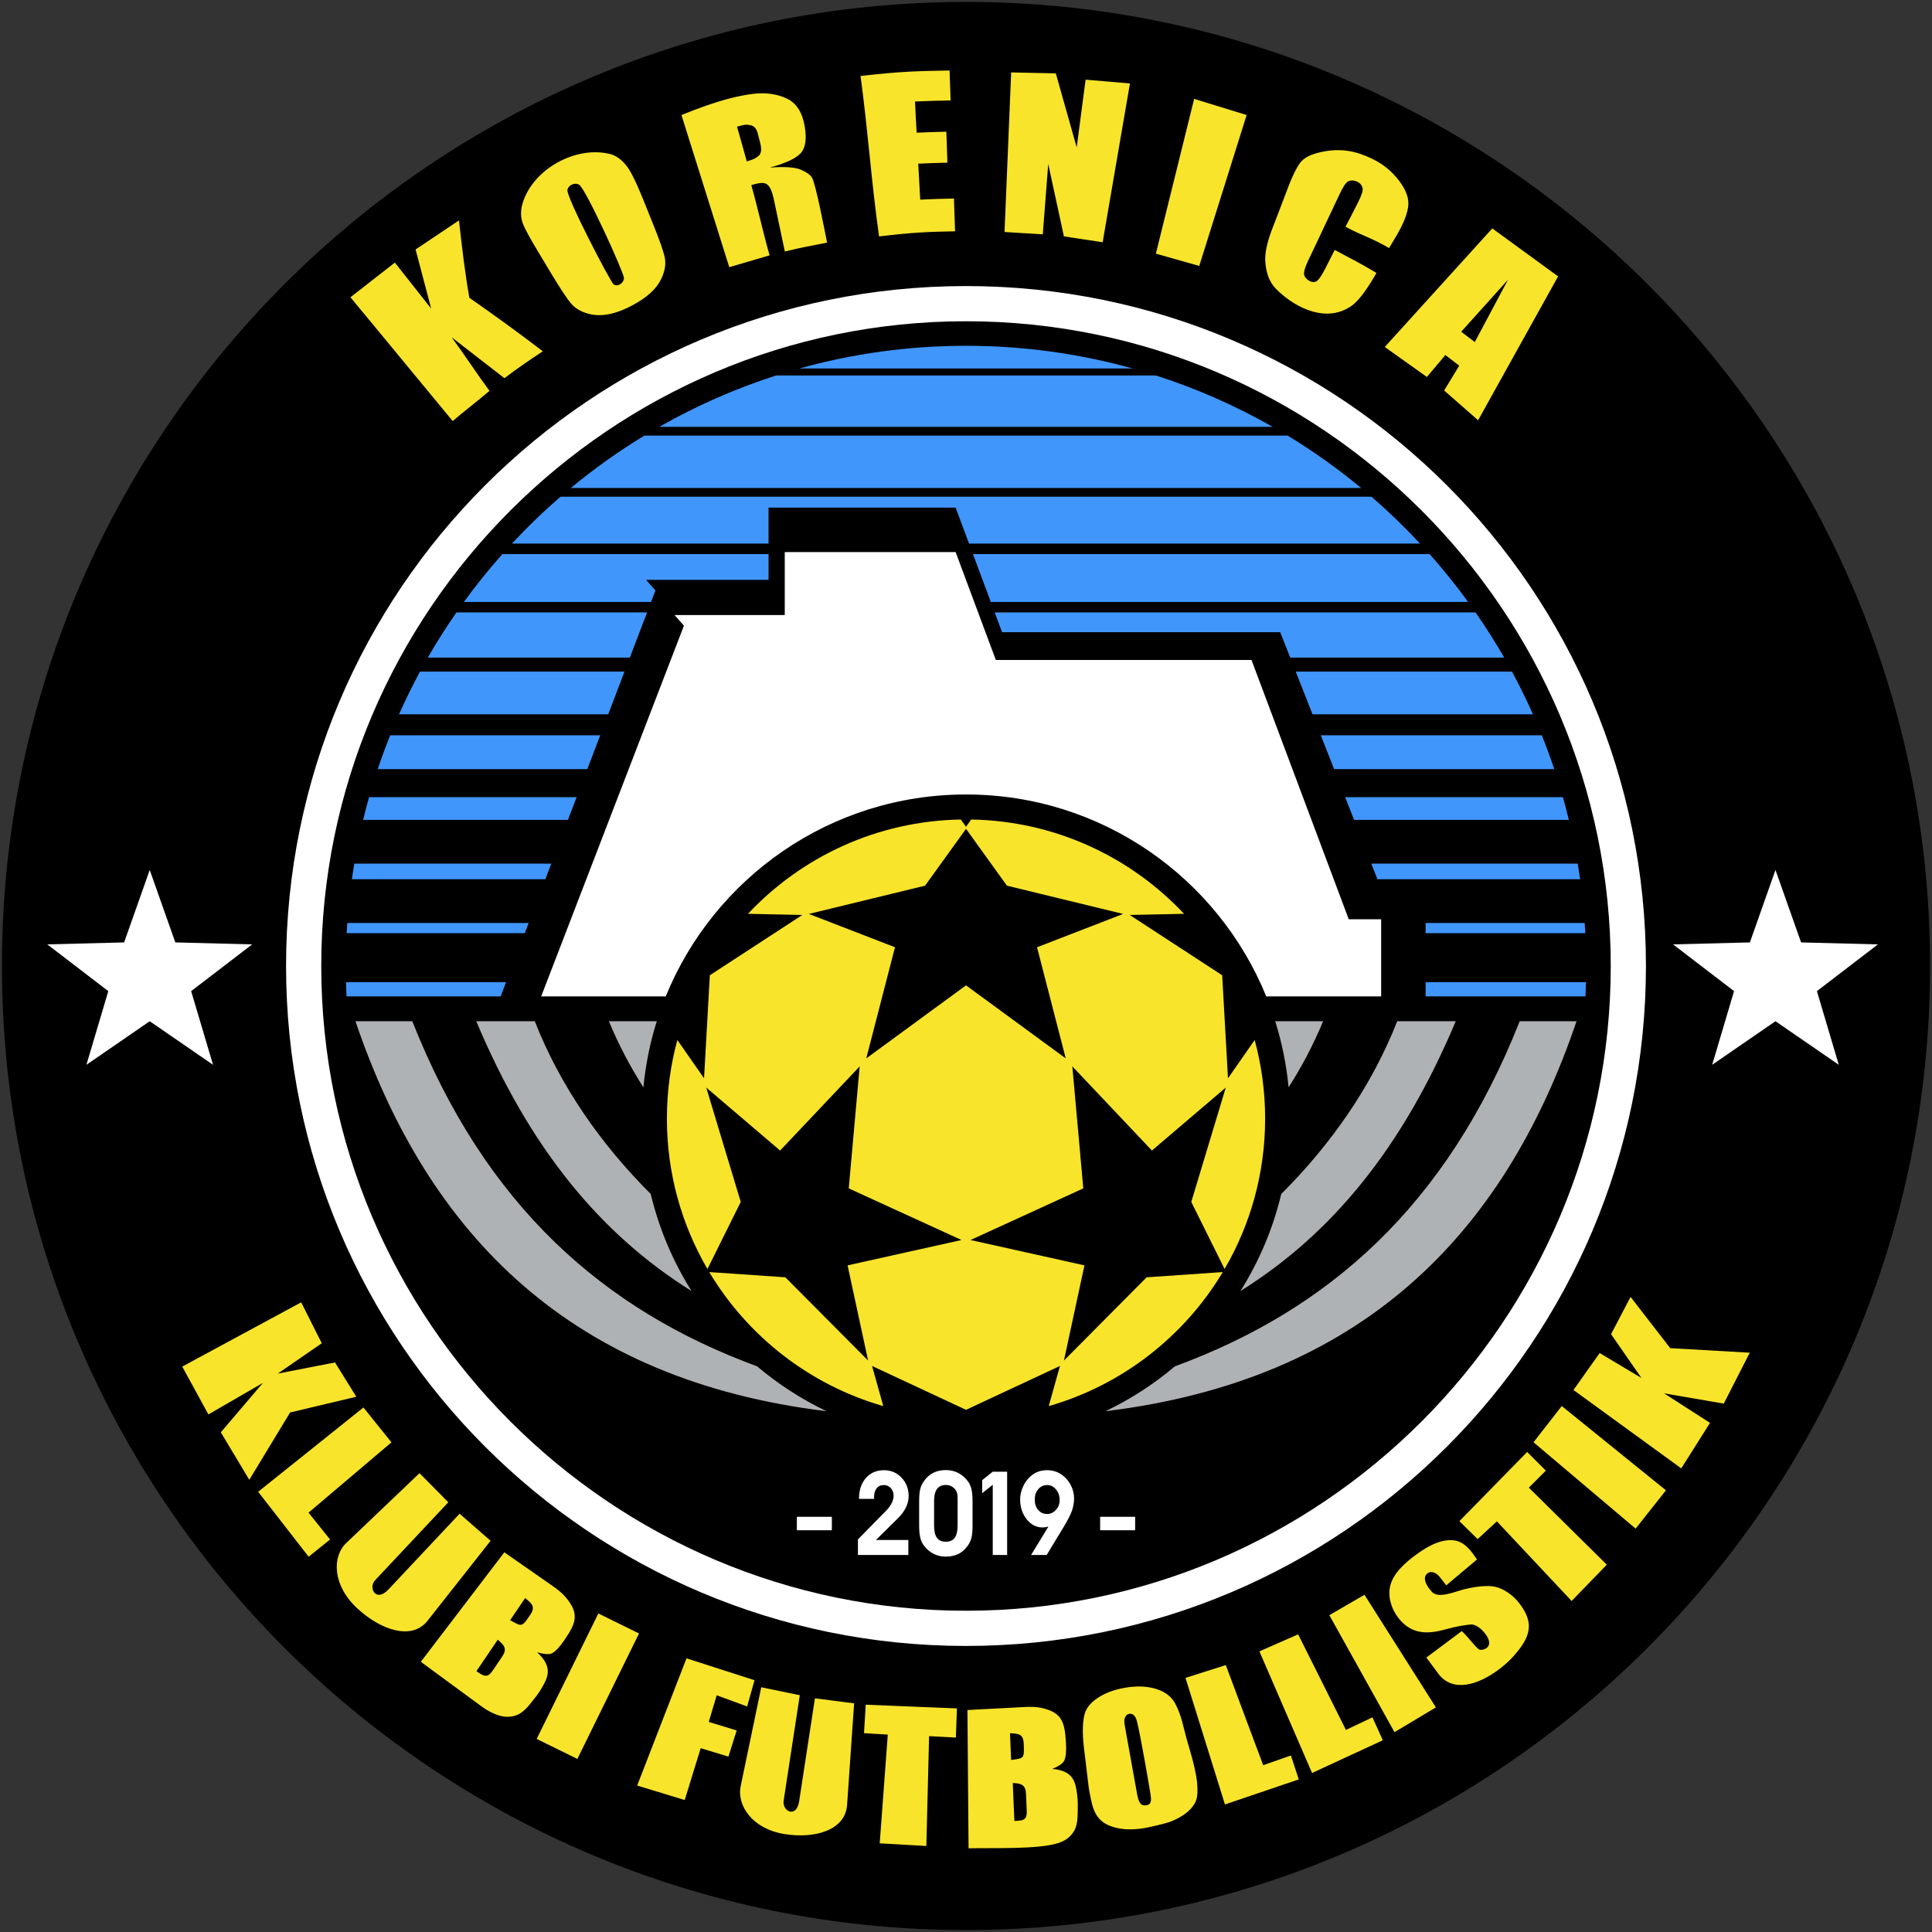
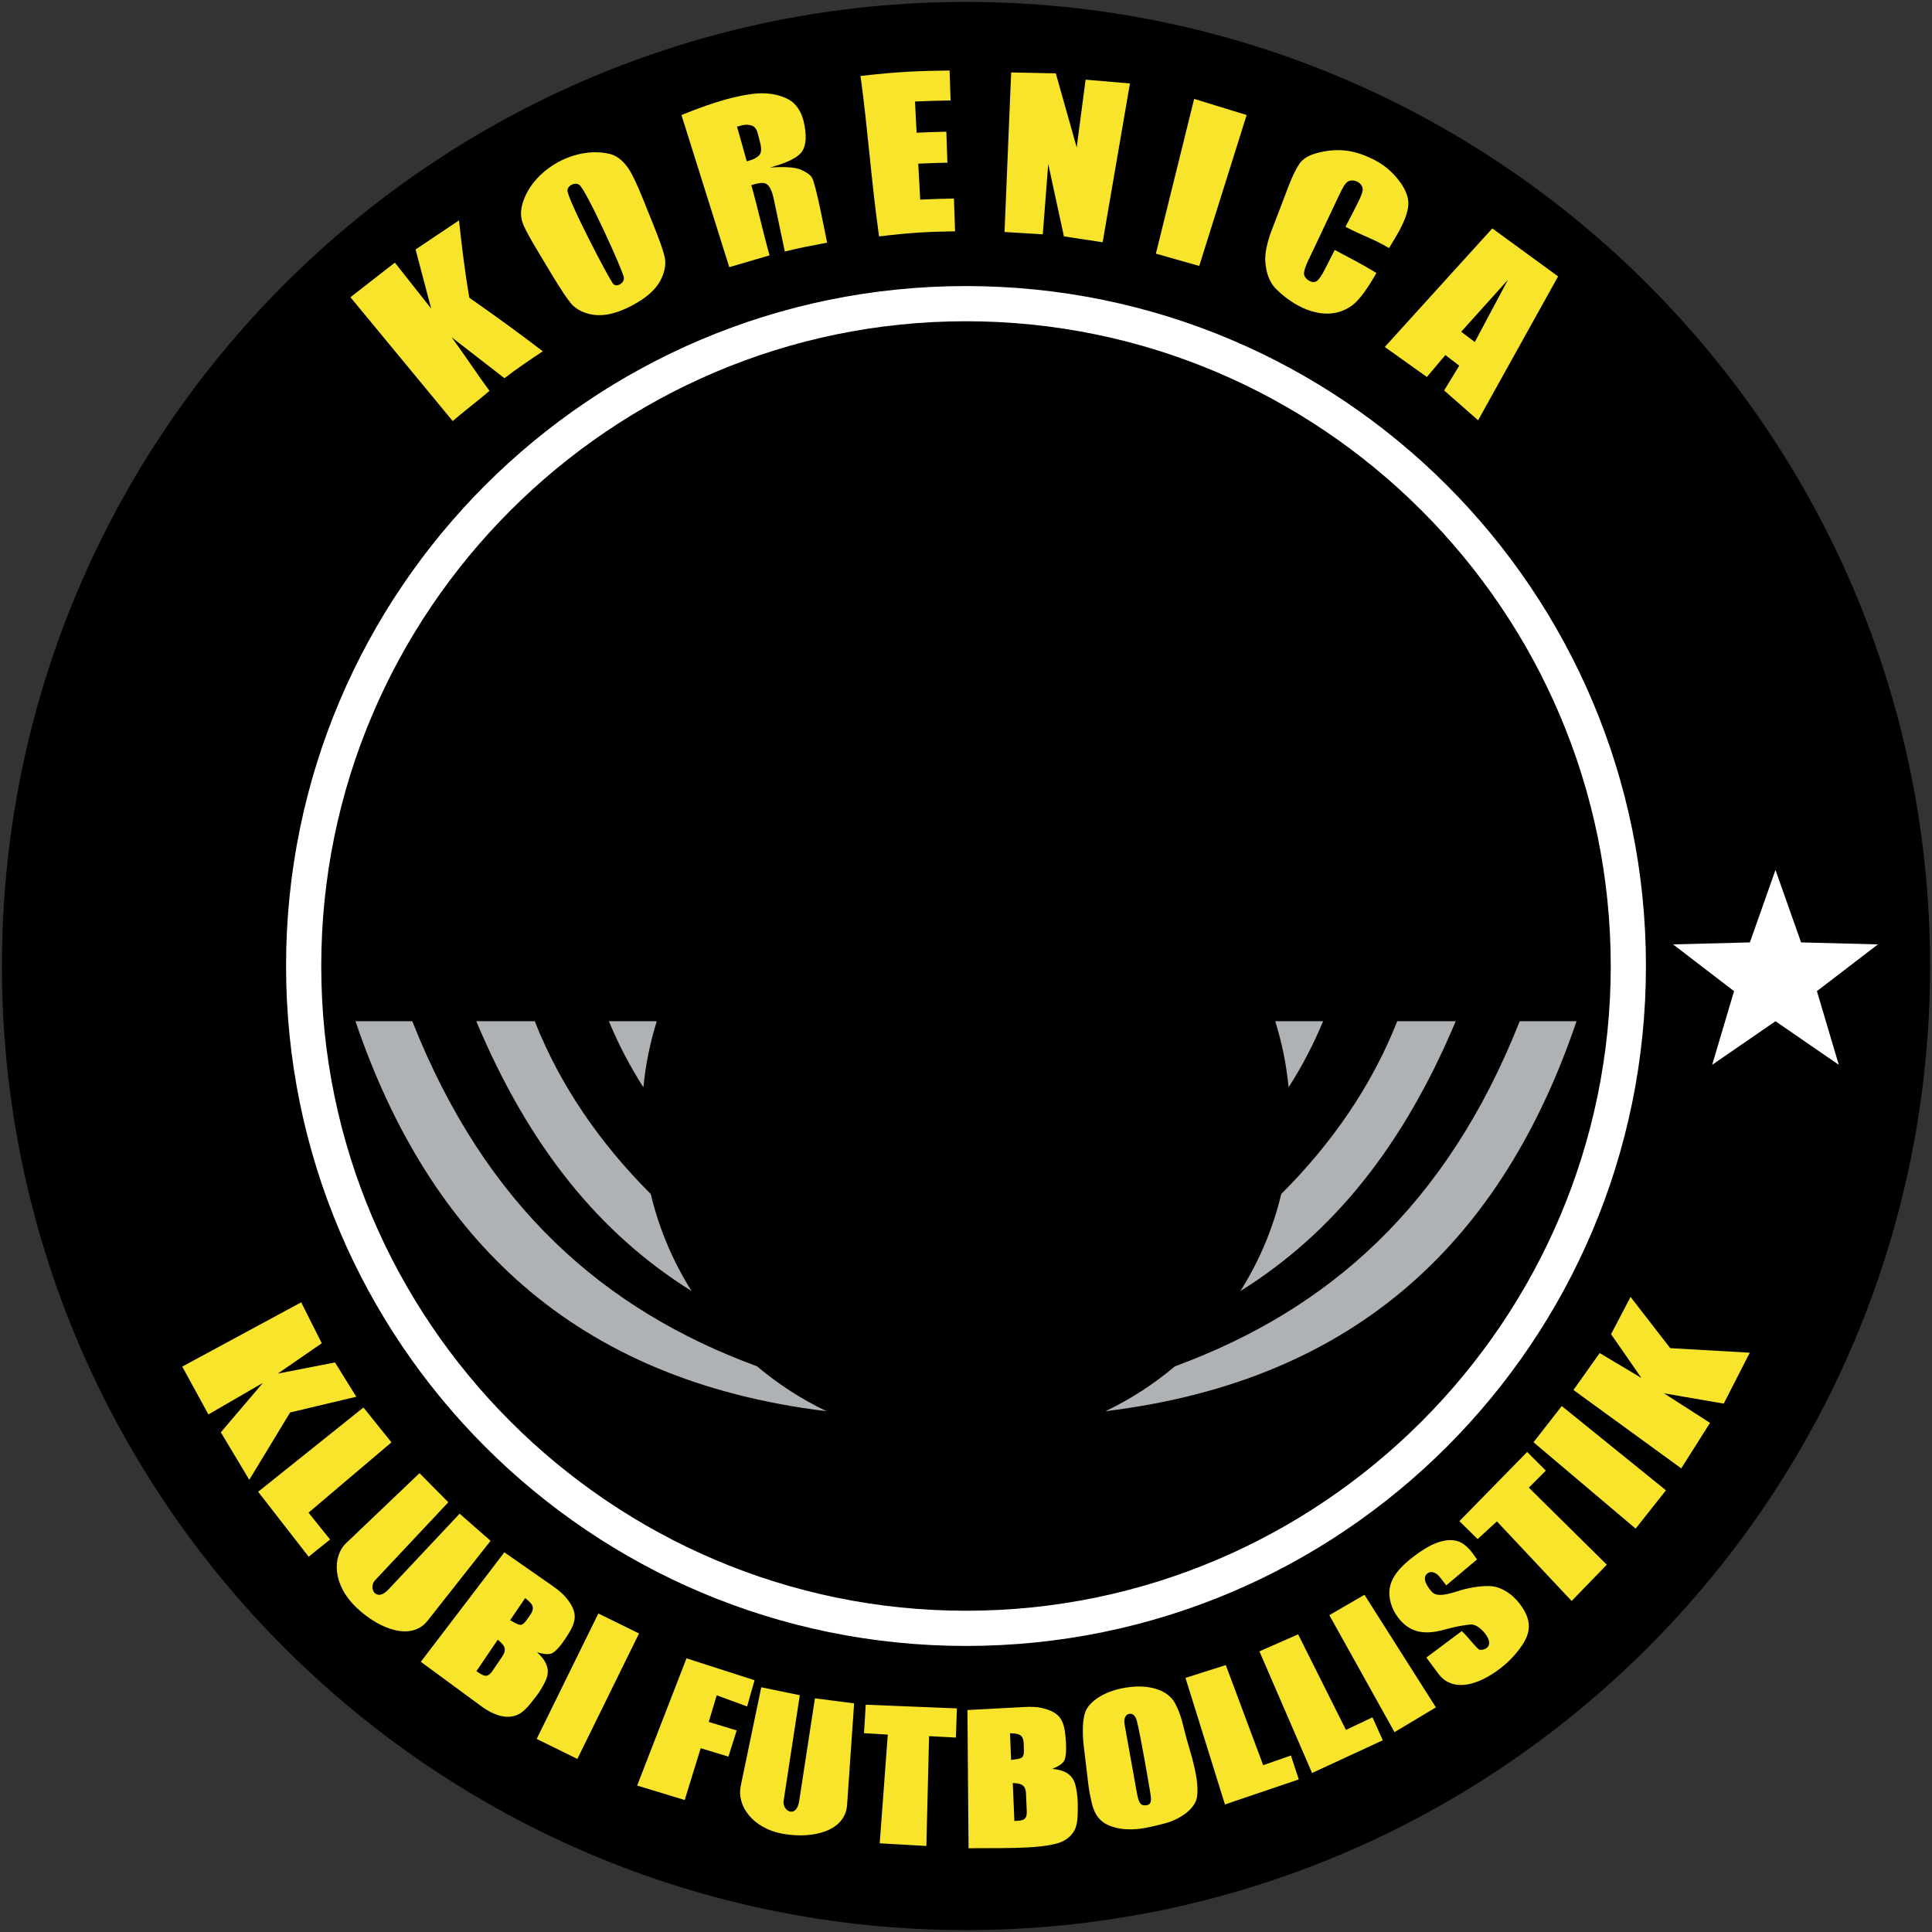
<svg xmlns="http://www.w3.org/2000/svg" version="1.1" id="_x23_Layer_1" x="0px" y="0px" width="250.5px" height="250.5px" viewBox="-9.05 0 250.5 250.5" enable-background="new -9.05 0 250.5 250.5" xml:space="preserve">
  <rect x="-9.05" y="0" width="250.5" height="250.5" fill="#333333" stroke="none" />
  <g>
    <path fill-rule="evenodd" clip-rule="evenodd" fill="#FFFFFF" d="M116.2,219.462c51.891,0,94.212-42.322,94.212-94.212   c0-51.89-42.321-94.212-94.212-94.212c-51.89,0-94.212,42.322-94.212,94.212C21.988,177.14,64.31,219.462,116.2,219.462z" />
    <path fill-rule="evenodd" clip-rule="evenodd" d="M116.2,0.25c-69.036,0-125,55.964-125,124.999   c0,69.035,55.964,125.001,125,125.001c69.035,0,125-55.966,125-125.001C241.2,56.214,185.235,0.25,116.2,0.25L116.2,0.25z    M116.2,37.09c48.689,0,88.16,39.47,88.16,88.159c0,48.69-39.471,88.161-88.16,88.161s-88.16-39.471-88.16-88.161   C28.04,76.56,67.51,37.09,116.2,37.09z" />
    <path fill-rule="evenodd" clip-rule="evenodd" d="M116.2,208.847c46.044,0,83.597-37.553,83.597-83.597   c0-46.043-37.553-83.597-83.597-83.597S32.603,79.206,32.603,125.25C32.603,171.294,70.156,208.847,116.2,208.847z" />
-     <path fill-rule="evenodd" clip-rule="evenodd" fill="#4096FB" d="M116.2,44.835c-7.484,0-14.728,1.026-21.602,2.939h43.204   C130.927,45.861,123.684,44.835,116.2,44.835L116.2,44.835z M91.574,48.682c-5.311,1.707-10.38,3.949-15.145,6.664h79.541   c-4.766-2.715-9.835-4.958-15.145-6.664H91.574L91.574,48.682z M74.497,56.48c-3.347,2.033-6.532,4.306-9.534,6.79h102.475   c-3.002-2.484-6.188-4.757-9.534-6.79H74.497L74.497,56.48z M63.621,64.405c-2.207,1.91-4.308,3.94-6.295,6.077h33.272v-4.666   c8.085,0,16.17,0,24.256,0l1.739,4.666h58.48c-1.988-2.137-4.089-4.167-6.295-6.077H63.621L63.621,64.405z M56.088,71.843   c-1.763,1.982-3.429,4.053-4.99,6.203h24.271l0.566-1.483c-0.405-0.46-0.812-0.92-1.217-1.381c5.294,0,10.587,0,15.881,0v-3.339   H56.088L56.088,71.843z M119.415,78.046h61.888c-1.562-2.15-3.229-4.221-4.99-6.203h-59.211L119.415,78.046L119.415,78.046z    M50.13,79.408c-1.318,1.895-2.56,3.847-3.714,5.856h26.2l2.233-5.856H50.13L50.13,79.408z M158.237,85.264h27.747   c-1.155-2.01-2.396-3.962-3.714-5.856h-62.348l0.955,2.56c12.02,0,24.041,0,36.063,0L158.237,85.264L158.237,85.264z    M45.406,87.079c-0.974,1.806-1.881,3.652-2.718,5.536h27.124l2.111-5.536H45.406L45.406,87.079z M161.13,92.615h28.582   c-0.837-1.884-1.744-3.73-2.718-5.536h-28.042L161.13,92.615L161.13,92.615z M41.537,95.338c-0.579,1.443-1.118,2.906-1.613,4.389   H67.1l1.674-4.389H41.537L41.537,95.338z M163.929,99.727h28.548c-0.496-1.483-1.036-2.946-1.614-4.389h-28.66L163.929,99.727   L163.929,99.727z M38.802,103.357c-0.274,0.974-0.528,1.958-0.767,2.946h26.557l1.123-2.946H38.802L38.802,103.357z    M166.517,106.303h27.847c-0.238-0.988-0.492-1.972-0.767-2.946h-28.239L166.517,106.303L166.517,106.303z M36.883,111.976   c-0.112,0.672-0.216,1.348-0.311,2.025h25.085l0.772-2.025H36.883L36.883,111.976z M169.548,114.001h26.28   c-0.095-0.677-0.198-1.353-0.311-2.025h-26.767L169.548,114.001L169.548,114.001z M35.981,119.674   c-0.03,0.439-0.061,0.877-0.084,1.318h23.094l0.503-1.318H35.981L35.981,119.674z M175.793,120.992h20.709   c-0.022-0.441-0.053-0.879-0.083-1.318h-20.626V120.992L175.793,120.992z M35.813,127.346c0.016,0.616,0.039,1.231,0.068,1.843   h19.984l0.702-1.843H35.813L35.813,127.346z M175.793,129.188h20.725c0.029-0.611,0.053-1.227,0.069-1.843h-20.794V129.188z" />
-     <polygon fill-rule="evenodd" clip-rule="evenodd" fill="#FFFFFF" points="10.363,112.798 13.683,122.192 23.643,122.447    15.735,128.509 18.571,138.06 10.363,132.411 2.155,138.06 4.991,128.509 -2.917,122.447 7.043,122.192  " />
    <polygon fill-rule="evenodd" clip-rule="evenodd" fill="#FFFFFF" points="221.155,112.798 224.476,122.192 234.437,122.447    226.528,128.509 229.364,138.06 221.155,132.411 212.948,138.06 215.784,128.509 207.876,122.447 217.836,122.192  " />
-     <path fill-rule="evenodd" clip-rule="evenodd" fill="#FFFFFF" d="M61.119,129.188h16.152c6.255-15.354,21.326-26.177,38.929-26.177   s32.674,10.823,38.929,26.177h14.899v-9.998h-4.202L153.217,85.57h-33.149l-5.213-13.99H92.699v8.165H78.41l1.216,1.38   L61.119,129.188z" />
-     <path fill-rule="evenodd" clip-rule="evenodd" fill="#F8E42B" d="M116.876,106.257c10.879,0.186,20.666,4.85,27.598,12.229   l-7.049,0.146l11.993,7.819l0.75,13.359l3.462-4.965c0.882,3.246,1.354,6.661,1.354,10.188c0,7.109-1.915,13.774-5.255,19.504   l-4.32-8.697l4.474-14.829l-9.576,8.165l-10.319-10.912l1.419,15.82l-14.62,6.694l14.771,3.287l-2.658,12.339l10.725-10.792   l9.871-0.678c-4.993,8.335-13.027,14.64-22.568,17.379l1.455-5.204l-12.18,5.688l-12.181-5.688l1.455,5.204   c-9.542-2.739-17.575-9.044-22.568-17.379l9.87,0.678l10.726,10.792l-2.658-12.339l14.771-3.287l-14.62-6.694l1.418-15.82   l-10.318,10.912l-9.576-8.165l4.473,14.829l-4.319,8.697c-3.341-5.729-5.256-12.394-5.256-19.504c0-3.526,0.473-6.941,1.355-10.188   l3.462,4.965l0.75-13.359l11.993-7.819l-7.049-0.146c6.932-7.379,16.719-12.043,27.598-12.229l0.676,0.938L116.876,106.257   L116.876,106.257z M116.201,127.758l12.93,9.471l-3.722-14.409l11.166-4.322l-15.068-3.663l-5.306-7.37l-5.307,7.37l-15.069,3.663   l11.167,4.322l-3.723,14.409L116.201,127.758z" />
-     <path fill-rule="evenodd" clip-rule="evenodd" fill="#FFFFFF" d="M108.719,201.616h-6.53v-2.021l3.595-3.658   c0.342-0.347,0.597-0.688,0.768-1.022c0.175-0.337,0.261-0.658,0.261-0.965c0-0.405-0.119-0.738-0.357-1.002   c-0.239-0.266-0.546-0.397-0.924-0.397c-0.399,0-0.708,0.142-0.926,0.423c-0.219,0.281-0.328,0.676-0.328,1.185v0.184h-1.949   v-0.029c0-1.111,0.298-2.004,0.892-2.677c0.594-0.677,1.379-1.013,2.353-1.013c0.901,0,1.66,0.324,2.271,0.972   c0.612,0.646,0.919,1.437,0.919,2.371c0,0.513-0.121,1.015-0.36,1.504c-0.241,0.488-0.612,0.979-1.113,1.467l-2.771,2.735h4.203   V201.616L108.719,201.616z M112.062,194.589v3.244c0,0.7,0.122,1.222,0.371,1.558c0.245,0.34,0.628,0.509,1.146,0.509   c0.522,0,0.907-0.172,1.158-0.519c0.249-0.347,0.374-0.881,0.374-1.606v-3.344c0-0.306-0.012-0.534-0.037-0.688   c-0.025-0.151-0.067-0.285-0.125-0.399c-0.143-0.256-0.331-0.455-0.563-0.597c-0.234-0.14-0.499-0.21-0.794-0.21   c-0.508,0-0.891,0.172-1.146,0.514C112.189,193.394,112.062,193.907,112.062,194.589L112.062,194.589z M110.126,194.604   c0-0.675,0.049-1.19,0.144-1.555c0.096-0.362,0.251-0.696,0.469-0.997c0.339-0.488,0.745-0.853,1.217-1.088   c0.471-0.237,1.017-0.356,1.638-0.356c0.581,0,1.115,0.123,1.603,0.374c0.486,0.25,0.909,0.617,1.266,1.101   c0.205,0.275,0.354,0.612,0.446,1.007s0.14,0.911,0.14,1.542v3.201c0,0.673-0.047,1.191-0.143,1.561   c-0.095,0.367-0.252,0.703-0.47,1.005c-0.339,0.483-0.743,0.843-1.214,1.078c-0.47,0.235-1.016,0.352-1.642,0.352   c-0.58,0-1.113-0.123-1.601-0.374c-0.487-0.25-0.91-0.617-1.268-1.102c-0.204-0.275-0.353-0.612-0.445-1.004   c-0.093-0.393-0.14-0.904-0.14-1.531V194.604L110.126,194.604z M121.534,201.616h-1.865v-9.104l-1.371,1.093v-1.692l1.371-1.093   h1.865V201.616L121.534,201.616z M128.344,194.492c0-0.537-0.159-0.997-0.476-1.374c-0.316-0.376-0.695-0.567-1.139-0.567   c-0.467,0-0.854,0.177-1.158,0.528c-0.305,0.354-0.458,0.806-0.458,1.354c0,0.545,0.149,0.99,0.448,1.342s0.678,0.526,1.14,0.526   c0.452,0,0.839-0.179,1.159-0.534C128.182,195.413,128.344,194.988,128.344,194.492L128.344,194.492z M126.66,201.616h-2.021   l2.245-3.681c-0.176,0.041-0.32,0.069-0.434,0.087c-0.113,0.017-0.221,0.024-0.32,0.024c-0.813,0-1.501-0.354-2.063-1.06   c-0.563-0.705-0.848-1.568-0.848-2.587c0-0.415,0.077-0.84,0.229-1.272c0.152-0.435,0.356-0.828,0.621-1.171   c0.356-0.463,0.753-0.798,1.183-1.013c0.426-0.214,0.921-0.321,1.479-0.321c0.475,0,0.923,0.094,1.346,0.28   c0.422,0.188,0.795,0.461,1.12,0.815c0.322,0.352,0.573,0.752,0.749,1.202c0.176,0.447,0.266,0.908,0.266,1.376   c0,0.535-0.096,1.072-0.286,1.612c-0.19,0.541-0.566,1.259-1.108,2.153L126.66,201.616L126.66,201.616z M98.807,196.666v1.746   h-4.54v-1.746H98.807L98.807,196.666z M138.133,196.666v1.746h-4.54v-1.746H138.133z" />
    <path fill-rule="evenodd" clip-rule="evenodd" fill="#F8E42B" d="M182.167,44.35l4.307-8.082l-6.066,6.744L182.167,44.35   L182.167,44.35z M192.971,35.837L182.599,54.49l-4.402-3.86l1.953-3.217l-1.793-1.38l-2.4,2.844l-5.459-3.889l13.942-15.375   L192.971,35.837L192.971,35.837z M171.057,32.165c0.335-0.564,0.672-1.121,0.992-1.668c0.958-1.642,1.456-2.97,1.505-3.991   c0.048-1.021-0.447-2.213-1.554-3.511c-1.273-1.496-2.615-2.214-3.97-2.777c-1.924-0.8-3.936-1.019-6.352-0.364   c-1.056,0.287-1.8,0.738-2.225,1.352c-0.423,0.611-0.925,1.596-1.44,2.951c-0.348,0.914-0.688,1.833-1.041,2.746   c-0.35,0.909-0.706,1.823-1.056,2.737c-0.707,1.84-1.01,3.311-0.897,4.415c0.109,1.085,0.343,2.404,1.502,3.531   c2.574,2.506,6.563,4.306,9.712,2.036c0.776-0.56,1.711-1.738,2.786-3.548c0.139-0.234,0.288-0.461,0.4-0.685   c-2.13-1.282-3.124-1.755-5.413-2.981c-0.384,0.755-0.771,1.516-1.152,2.275c-0.496,0.987-0.896,1.582-1.184,1.768   c-0.656,0.421-1.618-0.366-1.642-0.922c-0.016-0.353,0.154-0.956,0.592-1.855c0.682-1.402,1.335-2.81,2.002-4.229   c0.659-1.4,1.344-2.822,2.001-4.229c0.429-0.918,0.779-1.488,1.088-1.674c0.582-0.351,1.753-0.029,1.917,0.895   c0.056,0.313-0.151,0.924-0.608,1.827c-0.534,1.057-1.057,2.093-1.617,3.142C167.774,30.649,168.832,30.86,171.057,32.165   L171.057,32.165z M152.588,14.914l-6.146,19.566l-5.623-1.592l4.963-20.069L152.588,14.914L152.588,14.914z M137.457,10.82   l-3.538,20.588l-5.024-0.761l-2.033-9.395l-0.705,9.13l-4.962-0.302l0.861-20.69l5.79,0.124l2.705,9.594l1.157-8.778L137.457,10.82   L137.457,10.82z M102.525,9.853c5.074-0.584,7.31-0.641,11.546-0.713l0.132,3.884c-1.539,0.026-3.083,0.068-4.612,0.138   c0.064,1.352,0.128,2.7,0.208,4.046c1.51-0.069,2.338-0.1,3.853-0.13l0.137,4.015c-1.49,0.032-2.291,0.062-3.781,0.129   c0.08,1.557,0.176,3.11,0.256,4.662c1.452-0.07,2.916-0.117,4.373-0.143l0.146,4.247c-3.588,0.069-5.52,0.149-9.855,0.665   C103.931,23.63,103.485,16.88,102.525,9.853L102.525,9.853z M86.512,16.424c0.432,1.501,0.848,3.003,1.265,4.504   c1.057-0.313,1.127-0.417,1.497-0.691c0.381-0.283,0.472-0.878,0.224-1.776c-0.103-0.375-0.194-0.751-0.288-1.124   c-0.161-0.652-0.48-1.019-0.944-1.1C87.802,16.155,87.617,16.093,86.512,16.424L86.512,16.424z M79.307,14.914   c4.821-1.963,7.383-2.491,9.17-2.731c1.757-0.236,3.277,0.015,4.498,0.597c1.243,0.593,1.996,1.781,2.306,3.566   c0.281,1.628,0.126,2.792-0.497,3.496c-0.625,0.708-1.969,1.324-4.018,1.884c1.937-0.144,3.281-0.04,4.018,0.275   c0.735,0.314,1.194,0.653,1.425,0.993c0.501,0.741,1.683,7.022,1.983,8.468c-2.689,0.532-2.873,0.52-5.481,1.149l-1.444-6.841   c-0.232-1.104-0.583-1.73-0.945-1.92c-0.341-0.18-0.726-0.213-1.958,0.151c0.863,3.044,1.502,6.062,2.368,9.106l-5.227,1.536   L79.307,14.914L79.307,14.914z M66.045,23.955c-0.57-0.347-1.407,0.05-1.523,0.671c-0.168,0.902,5.509,11.805,5.963,12.215   c0.492,0.445,1.394-0.145,1.364-0.808C71.815,35.281,66.895,24.472,66.045,23.955L66.045,23.955z M75.673,29.171   c0.775,1.918,1.266,3.301,1.456,4.149c0.192,0.858,0.044,1.757-0.384,2.713c-0.719,1.601-2.174,2.679-3.792,3.55   c-1.794,0.964-3.813,1.613-5.7,1.102c-0.942-0.255-1.702-0.682-2.241-1.311c-0.548-0.639-1.335-1.847-2.417-3.617   c-0.599-0.979-1.188-1.976-1.776-2.956c-1.043-1.732-1.75-2.987-2.065-3.79c-0.308-0.785-0.342-1.69-0.031-2.699   c1.347-4.384,6.857-7.454,11.334-6.34c1.104,0.275,1.935,1.206,2.398,1.908c0.479,0.724,1.113,2.06,1.905,4.023   C74.799,26.992,75.232,28.084,75.673,29.171L75.673,29.171z M50.461,28.578l-5.627,3.768l2.021,7.664l-4.707-5.962l-5.758,4.492   l13.254,16.052c1.393-1.203,3.283-2.637,4.772-3.915c-1.733-2.346-3.175-4.595-4.903-6.944l6.844,5.303   c1.697-1.31,3.083-2.22,4.972-3.492c-3.119-2.385-6.304-4.69-9.523-6.938C51.211,35.211,50.84,31.995,50.461,28.578z" />
    <path fill-rule="evenodd" clip-rule="evenodd" fill="#F8E42B" d="M194.962,180.224l3.4-4.788l5.412,3.229l-3.938-5.679l2.531-4.83   l5.142,6.642l10.313,0.591l-3.373,6.601l-7.739-1.332l5.958,3.829l-3.729,5.899L194.962,180.224L194.962,180.224z M189.784,187.001   l13.239,11.198l3.931-4.967l-13.51-10.928L189.784,187.001L189.784,187.001z M180.173,197.231l2.361,2.327l2.501-2.299l9.69,10.322   l4.562-4.705l-10.11-9.99l2.202-2.209l-2.422-2.418L180.173,197.231L180.173,197.231z M180.479,211.485   c0.76,0.671,1.555,1.825,2.203,2.363c0.306,0.254,2.279-0.141,0.82-2.048c-0.23-0.302-0.492-0.56-0.781-0.771   c-0.288-0.213-0.567-0.337-0.83-0.393c-0.228-0.048-1.234,0.11-1.705,0.197c-0.471,0.086-1.144,0.246-2.016,0.48   c-1.356,0.377-2.51,0.438-3.46,0.184c-0.949-0.255-1.772-0.836-2.468-1.743c-0.432-0.562-0.745-1.172-0.941-1.832   c-0.197-0.661-0.258-1.283-0.181-1.869c0.094-0.712,0.39-1.407,0.888-2.086c0.496-0.678,1.221-1.382,2.172-2.11   c1.108-0.85,2.099-1.444,2.972-1.781c0.873-0.338,1.671-0.452,2.395-0.344c0.444,0.071,0.849,0.241,1.214,0.51   c0.365,0.268,0.771,0.657,1.161,1.203l0.536,0.749l-3.991,3.362l-0.779-1.015c-0.463-0.604-1.119-0.902-1.602-0.581   c-1.108,0.737,0.512,2.428,0.521,2.437c0.831,0.945,3.094-0.065,4.155-0.326c0.805-0.197,1.555-0.334,2.255-0.391   c0.699-0.057,1.277-0.05,1.73,0.044c0.58,0.12,1.151,0.383,1.716,0.761c0.564,0.38,1.068,0.857,1.509,1.433   c1.987,2.594,1.365,4.373-0.71,6.741c-0.518,0.592-1.123,1.153-1.814,1.683c-2.927,2.242-6.197,3.101-8.006,0.665l-1.552-2.092   L180.479,211.485L180.479,211.485z M163.311,209.42l8.448,15.17l5.367-3.213l-9.259-14.599L163.311,209.42L163.311,209.42z    M144.659,217.555l5.227-1.661l4.847,12.98l3.595-1.258l1.018,3.099l-9.571,3.249L144.659,217.555L144.659,217.555z    M146.153,232.982c0.324-2.242-0.742-5.367-1.347-7.518c-0.431-1.531-0.638-3-1.479-4.581c-0.475-0.892-1.291-1.527-2.467-1.895   c-1.178-0.368-2.535-0.417-4.073-0.152c-1.18,0.203-2.21,0.557-3.09,1.059c-0.88,0.501-1.501,1.08-1.869,1.73   c-0.626,1.105-0.512,3.5-0.365,4.726l0.623,5.213c0.082,0.685,0.22,1.242,0.306,1.688c0.396,2.048,1.139,3.237,3.325,3.748   c1.064,0.249,2.287,0.254,3.664,0.017c0.75-0.129,2.73-0.589,3.36-0.835c0.63-0.247,1.188-0.537,1.673-0.869   s0.879-0.695,1.18-1.088C145.895,233.833,146.091,233.419,146.153,232.982L146.153,232.982z M137.334,222.221   c0.666-0.113,0.914,0.499,1.039,0.997c0.479,1.919,1.5,7.893,1.662,8.895c0.148,0.923,0.384,1.825-0.408,1.947   c-0.679,0.105-1.008-0.131-1.25-1.483l-1.619-9.003C136.607,222.735,136.976,222.28,137.334,222.221L137.334,222.221z    M103.2,221.029l11.823,0.48l-0.134,3.781l-3.474-0.186l-0.355,14.243L105.012,239l1.046-14.095l-3.082-0.184L103.2,221.029   L103.2,221.029z M79.961,215.016l8.822,2.836l-0.961,3.404l-3.944-1.449l-1.033,3.454l3.622,1.103l-1.069,3.395l-3.596-1.093   l-2.074,6.72l-6.165-1.876L79.961,215.016L79.961,215.016z M68.531,209.199l-7.996,16.268l5.275,2.593l7.996-16.268L68.531,209.199   L68.531,209.199z M56.341,201.27l6.265,4.365c0.714,0.497,1.286,0.977,1.692,1.459c1.81,2.153,1.334,3.338-0.137,5.51   c-0.305,0.45-0.585,0.814-0.839,1.092s-0.501,0.488-0.74,0.632c-0.506,0.304-1.436,0.051-1.988-0.094   c2.144,1.964,1.347,3.32,0.591,4.642c-0.423,0.739-0.896,1.289-1.251,1.749s-0.69,0.832-1.001,1.113   c-0.312,0.282-0.613,0.484-0.903,0.605c-0.289,0.12-0.602,0.204-0.935,0.237c-0.537,0.055-1.096-0.024-1.67-0.228   c-0.574-0.202-1.259-0.531-1.988-1.067l-7.923-5.82L56.341,201.27L56.341,201.27z M52.723,216.681   c0.936,0.634,1.402,0.967,2.107-0.072l1.236-1.825c0.657-0.97,0.294-1.471-0.58-2.18L52.723,216.681L52.723,216.681z    M57.094,210.07c1.526,0.853,1.495,0.951,2.619-0.71c0.684-1.01,0.215-1.442-0.671-2.157L57.094,210.07L57.094,210.07z    M49.078,194.782l-3.736-3.773l-9.494,9.052c-1.843,1.758-1.816,5.432,1.372,8.427c3.001,2.817,7.097,4.28,9.162,1.66l8.176-10.371   l-4.016-3.514l-9.241,9.84c-1.6,1.703-2.649-0.222-1.706-1.223L49.078,194.782L49.078,194.782z M38.074,182.492l3.631,4.521   l-10.753,9.117l2.795,3.479l-2.78,2.233l-6.545-8.421L38.074,182.492L38.074,182.492z M30,168.857l2.67,5.306l-5.703,3.935   l7.42-1.445l2.76,4.447l-8.582,2.04l-5.292,8.732l-3.69-6.16l5.455-6.409l-7.068,4.091l-3.39-6.205L30,168.857L30,168.857z    M94.651,219.794l-4.998-1.027l-2.668,12.82c-0.519,2.488,1.481,5.516,5.626,6.205c3.9,0.649,7.941-0.439,8.171-3.767l0.911-13.171   l-5.081-0.656l-2.043,13.33c-0.354,2.307-2.224,1.303-2.014-0.055L94.651,219.794L94.651,219.794z M116.386,221.72l7.418-0.392   c0.845-0.045,1.57-0.018,2.17,0.115c2.675,0.591,3.016,1.818,3.181,4.436c0.033,0.543,0.036,1.003,0.007,1.377   c-0.029,0.375-0.094,0.693-0.193,0.953c-0.207,0.55-1.072,0.92-1.582,1.145c2.816,0.237,3.014,1.799,3.221,3.306   c0.115,0.844,0.08,1.567,0.081,2.148s-0.034,1.08-0.104,1.493c-0.072,0.414-0.183,0.76-0.333,1.032   c-0.151,0.273-0.341,0.53-0.576,0.761c-0.38,0.373-0.858,0.652-1.419,0.844c-2.611,0.893-8.721,0.629-11.724,0.711L116.386,221.72   L116.386,221.72z M122.473,236.104c1.098-0.051,1.656-0.063,1.603-1.317l-0.094-2.202c-0.05-1.17-0.624-1.354-1.718-1.401   L122.473,236.104L122.473,236.104z M122.05,228.191c1.686-0.229,1.719-0.13,1.632-2.134c-0.053-1.219-0.669-1.286-1.776-1.329   L122.05,228.191L122.05,228.191z M154.244,214.113l5.021-2.207l6.198,12.393l3.44-1.632l1.34,2.974l-9.173,4.245L154.244,214.113z" />
    <path fill-rule="evenodd" clip-rule="evenodd" fill="#AFB2B4" d="M37.04,132.414h7.368c9.469,23.942,24.813,37.437,44.701,44.74   c2.728,2.303,5.752,4.264,9.008,5.82C65.162,178.961,46.523,160.354,37.04,132.414L37.04,132.414z M195.36,132.414h-7.368   c-9.469,23.942-24.814,37.437-44.701,44.74c-2.727,2.302-5.75,4.264-9.007,5.82C167.238,178.961,185.877,160.354,195.36,132.414   L195.36,132.414z M179.696,132.414c-6.854,16.312-15.979,27.528-27.915,34.981c2.408-3.822,4.217-8.06,5.294-12.582   c6.521-6.512,11.74-14.022,15.038-22.399H179.696L179.696,132.414z M162.502,132.414c-1.269,3.053-2.771,5.904-4.475,8.569   c-0.283-2.956-0.87-5.823-1.733-8.569H162.502L162.502,132.414z M52.705,132.414c6.852,16.312,15.979,27.528,27.914,34.982   c-2.407-3.823-4.215-8.061-5.294-12.582c-6.52-6.513-11.739-14.022-15.038-22.4H52.705L52.705,132.414z M69.898,132.414   c1.269,3.053,2.771,5.904,4.475,8.57c0.283-2.957,0.87-5.824,1.734-8.57H69.898z" />
  </g>
</svg>